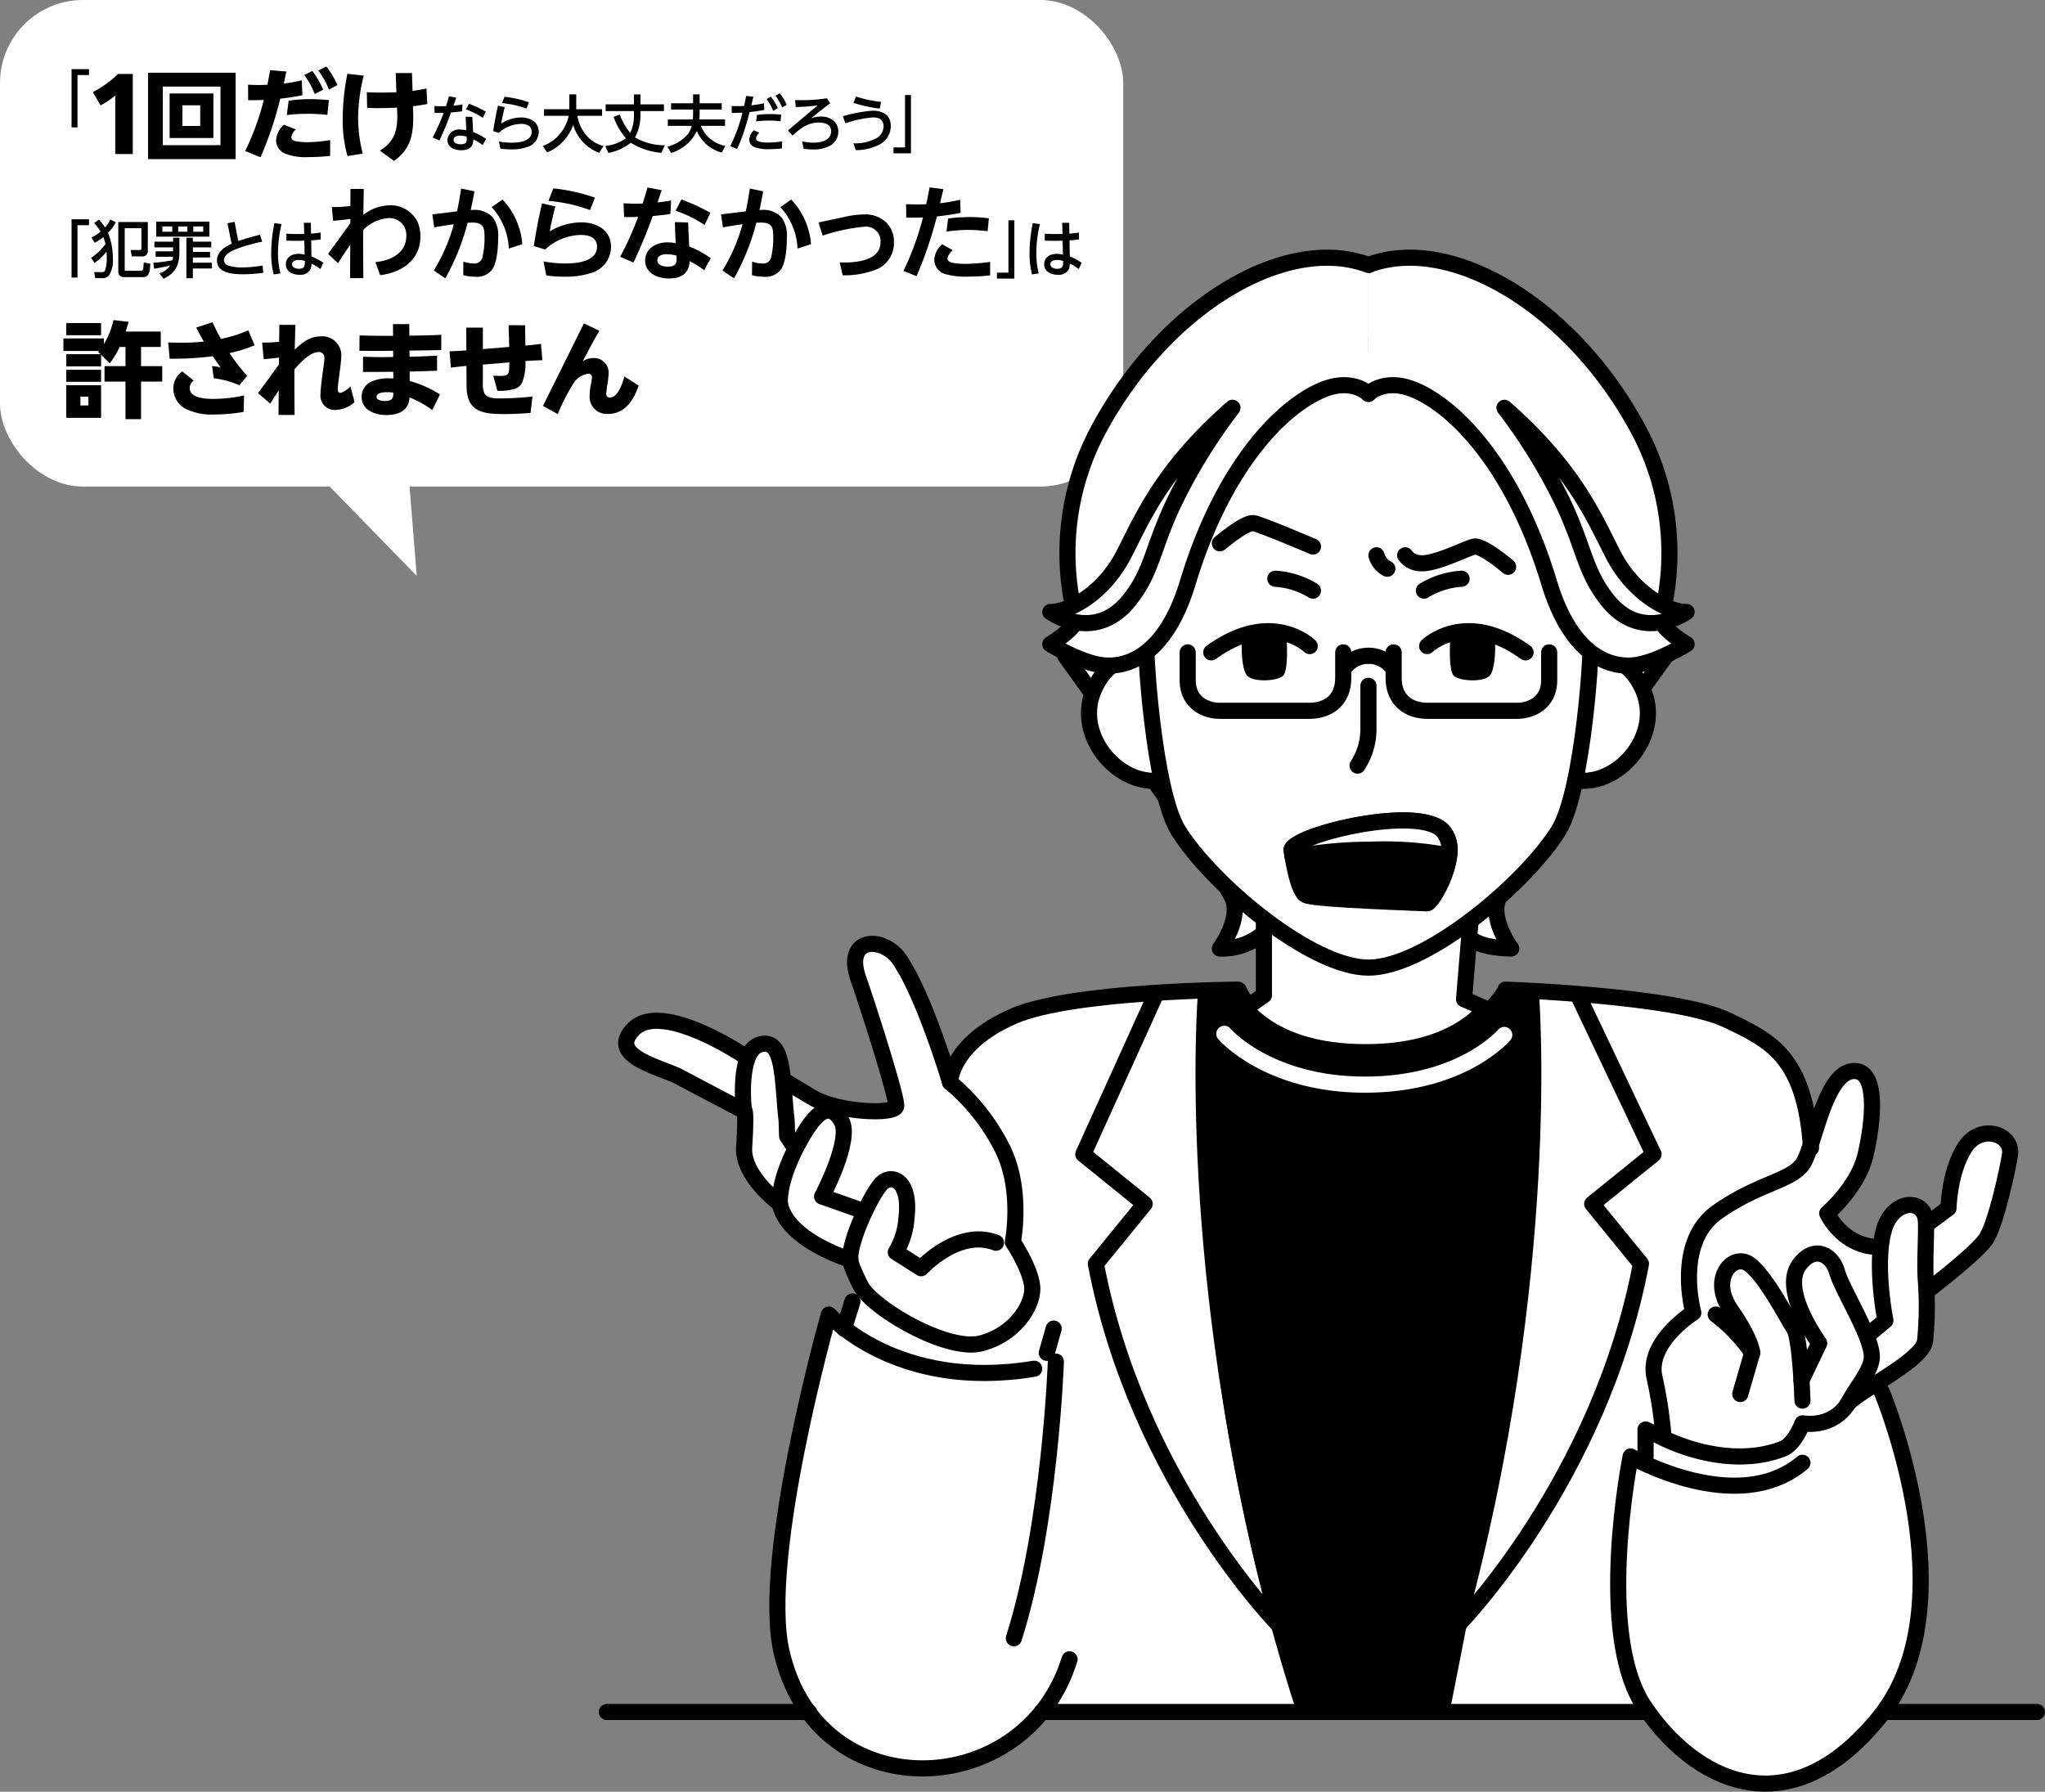
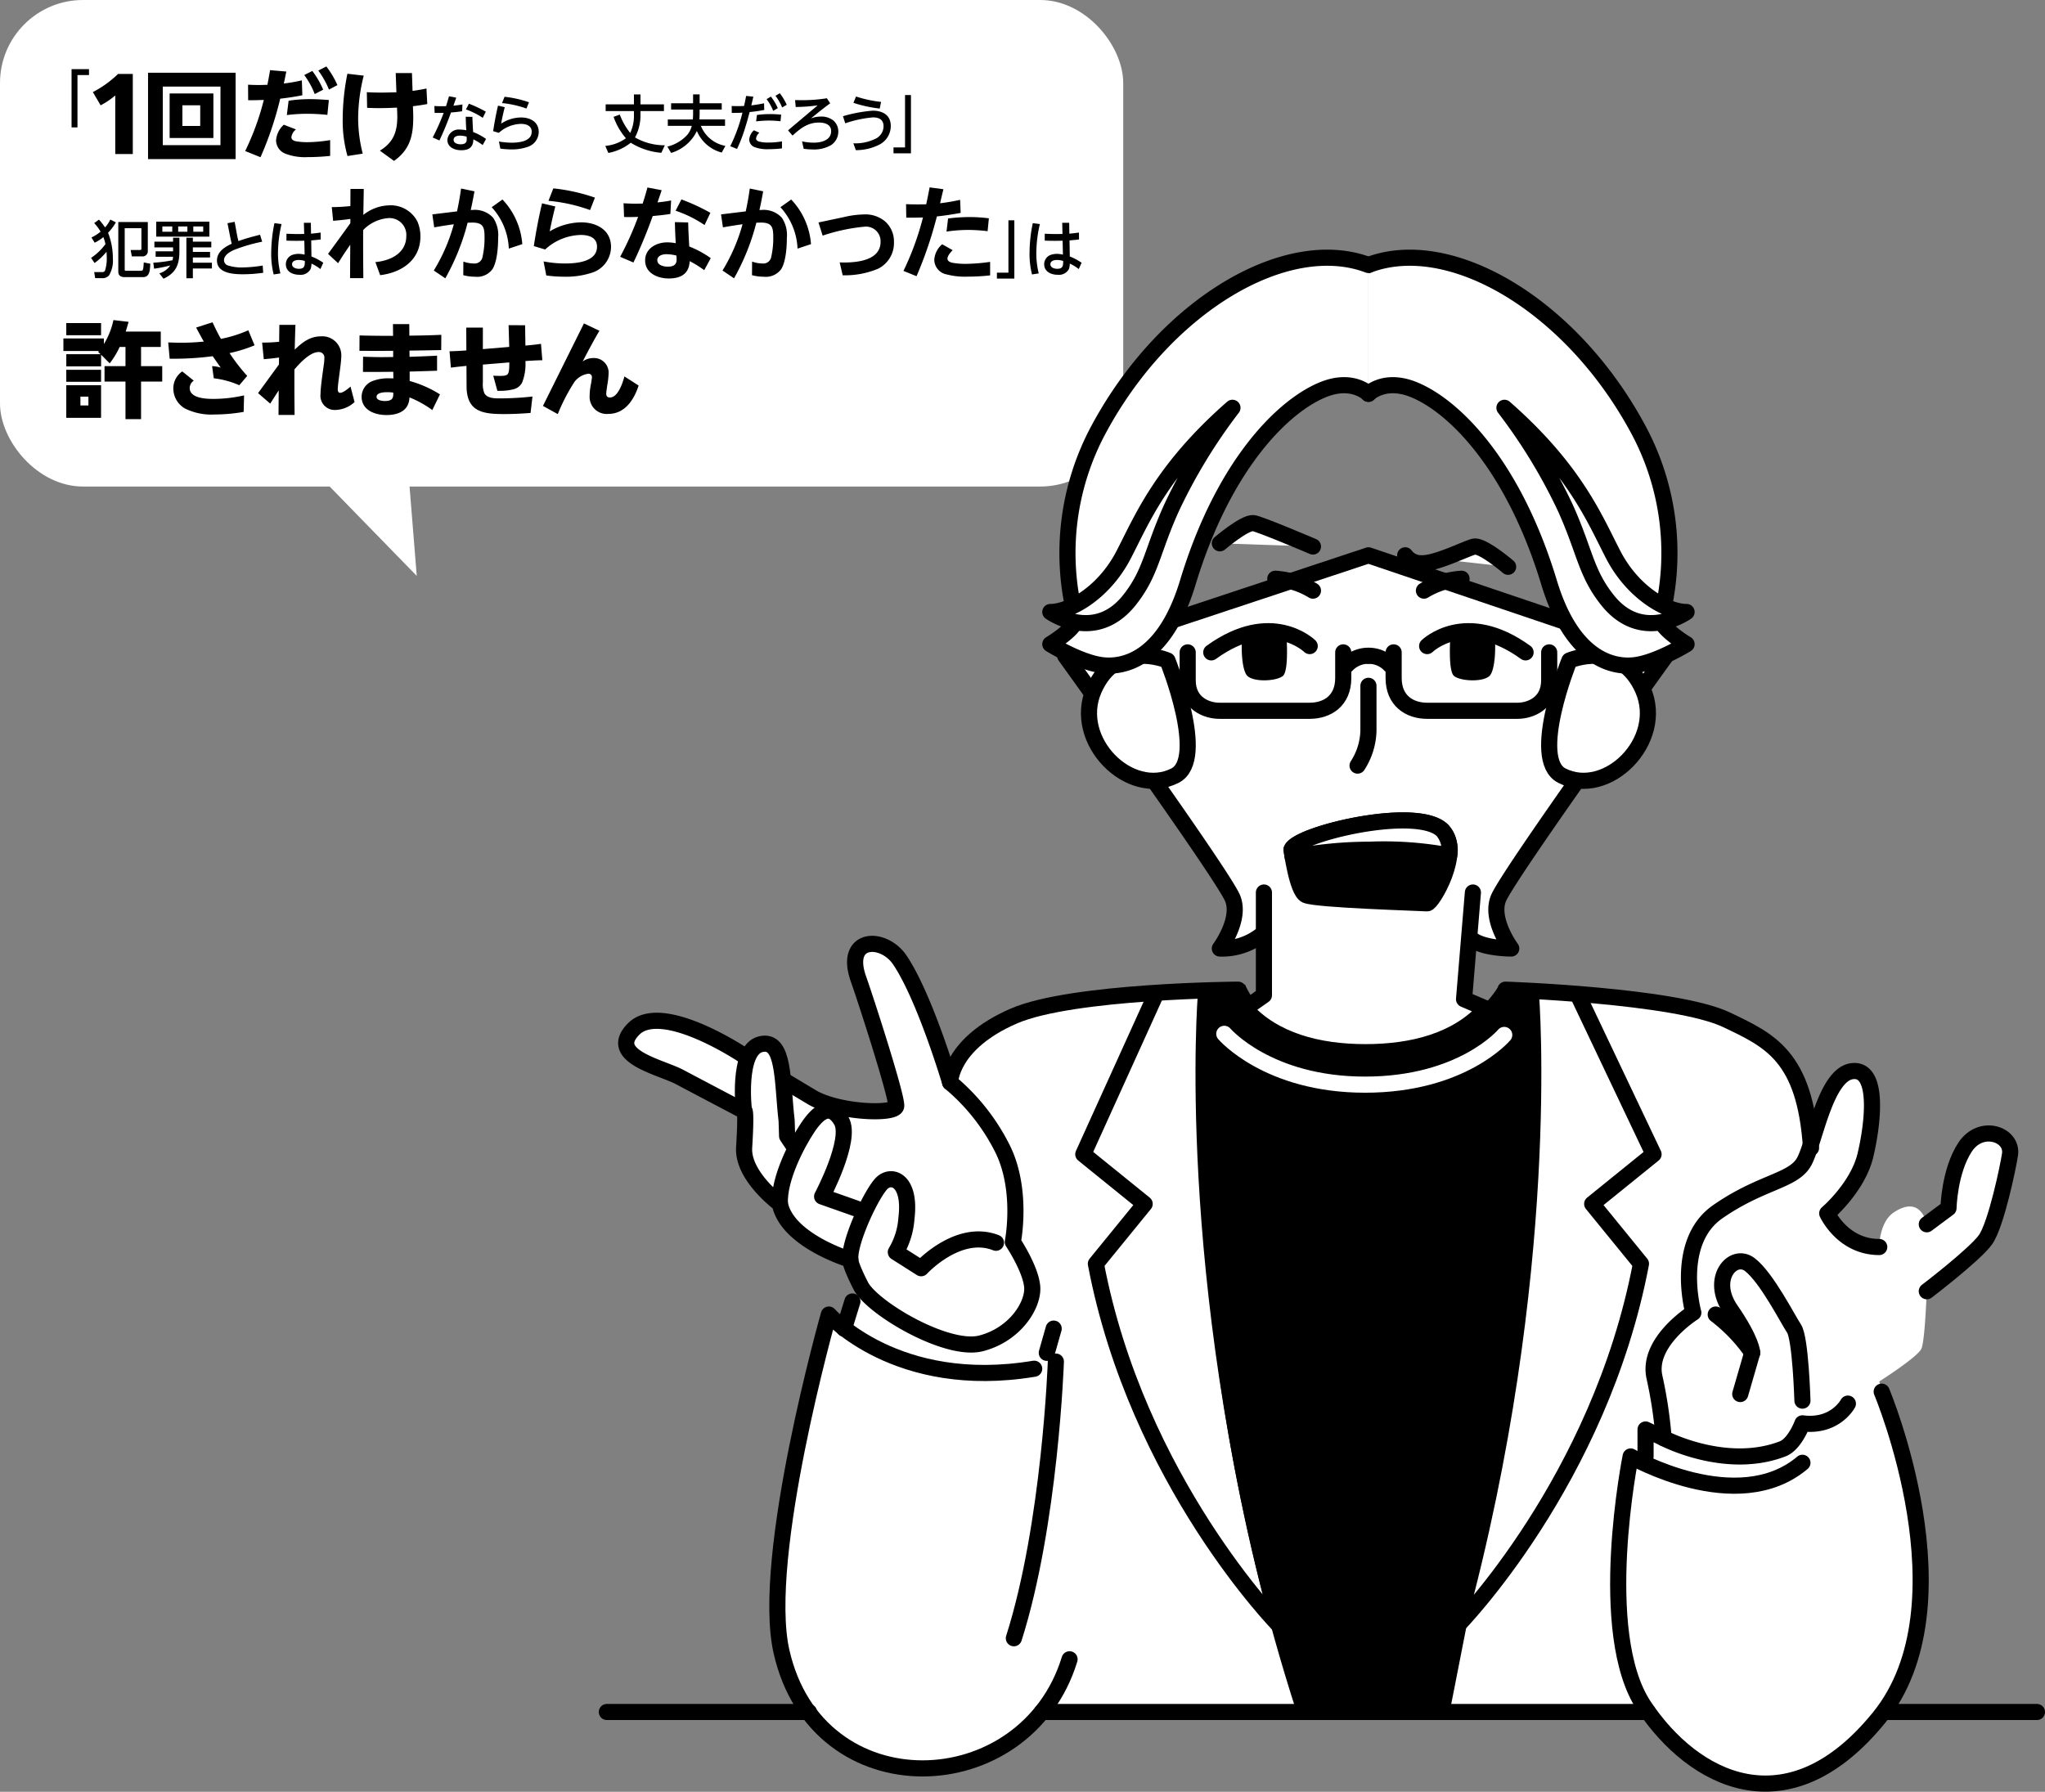
<svg xmlns="http://www.w3.org/2000/svg" width="323.23" height="283.242" viewBox="0 0 323.23 283.242">
  <rect x="0" y="0" width="323.23" height="283.242" fill="#808080" stroke="none" />
  <g id="グループ_16830" data-name="グループ 16830" transform="translate(-2767.989 -530.962)">
    <g id="グループ_16728" data-name="グループ 16728">
      <g id="グループ_16726" data-name="グループ 16726">
        <rect id="長方形_17411" data-name="長方形 17411" width="177.535" height="76.911" rx="13.122" transform="translate(2767.989 530.962)" fill="#fff" />
        <path id="パス_28090" data-name="パス 28090" d="M2818.271,606l15.59,16-1.606-19.92" fill="#fff" />
      </g>
      <g id="グループ_16727" data-name="グループ 16727">
        <path id="パス_28091" data-name="パス 28091" d="M2779.3,541.893h2.756v.934h-1.821V551.1h-.935Z" />
        <path id="パス_28092" data-name="パス 28092" d="M2786.208,546.052a12.2,12.2,0,0,1-2.315,1.559l-1.229-2.094a16.641,16.641,0,0,0,3.985-2.866h2.33v12.661h-2.771Z" />
        <path id="パス_28093" data-name="パス 28093" d="M2805.23,542.462v13.653h-13.842V542.462Zm-11.512,11.448h9.118v-9.259h-9.118Zm8-8.173v7.039H2794.8v-7.039Zm-4.9,5.134h2.818v-3.26h-2.818Z" />
        <path id="パス_28094" data-name="パス 28094" d="M2809.165,555.815l-2.425-.976a41.015,41.015,0,0,0,2.945-8.078c-.819.031-1.637.047-2.472.047l-.016-2.456q.827.047,1.654.047c.472,0,.929-.016,1.4-.032q.235-1.156.425-2.315l2.567.221c-.126.63-.252,1.26-.394,1.89a25.328,25.328,0,0,0,2.85-.5l.08,2.362c-1.15.22-2.332.409-3.5.535A53.706,53.706,0,0,1,2809.165,555.815Zm5.607-4.393a1.85,1.85,0,0,0-.725,1.228c0,.41.394.583.74.646a10.05,10.05,0,0,0,1.811.142,22.7,22.7,0,0,0,3.575-.331v2.5a32.581,32.581,0,0,1-3.512.189,8.646,8.646,0,0,1-3.637-.567,2.3,2.3,0,0,1-1.4-2.063,3.641,3.641,0,0,1,1.228-2.488Zm2.267-4.787c.976,0,1.952.063,2.929.141l-.236,2.347a29.553,29.553,0,0,0-3.1-.173,26.057,26.057,0,0,0-3.308.2l.284-2.267A22.639,22.639,0,0,1,2817.039,546.635Zm.315-4.457a13.9,13.9,0,0,1,1.717,2.961l-1.339.693a12.435,12.435,0,0,0-1.654-3.008Zm2.22-.708a14.5,14.5,0,0,1,1.748,2.945l-1.338.708a13.528,13.528,0,0,0-1.685-3.008Z" />
        <path id="パス_28095" data-name="パス 28095" d="M2825.48,542.919a28.118,28.118,0,0,0-.882,6.676,22.742,22.742,0,0,0,.724,5.654l-2.409.378a20.41,20.41,0,0,1-.756-5.937,36.759,36.759,0,0,1,.74-7.071Zm7.81,5.731c.016.3.016.6.016.9,0,2.9-.551,5.086-3.039,6.85l-2.236-1.622c2.157-1.323,2.755-2.976,2.755-5.433,0-.2-.015-.409-.015-.63l-.032-.74c-.96.048-1.905.079-2.866.079-.614,0-1.228-.016-1.858-.047l-.047-2.472c.771.047,1.543.063,2.314.063.788,0,1.575-.032,2.363-.048l-.111-3.039h2.567l.095,2.819c.74-.1,1.48-.221,2.2-.378l.126,2.456c-.756.142-1.5.252-2.267.347Z" />
        <path id="パス_28096" data-name="パス 28096" d="M2838.958,546.183l1.142.217q-.222.634-.443,1.269c.482-.049.955-.108,1.427-.2l-.049,1.082c-.571.079-1.191.158-1.762.187-.541,1.506-1.141,2.982-1.83,4.429l-1.063-.472a33.628,33.628,0,0,0,1.732-3.888c-.345.01-.7.01-1.043.01h-.384l-.04-1.1c.374.029.739.039,1.113.039.235,0,.481,0,.728-.01Q2838.737,546.966,2838.958,546.183Zm5.856,6.742-.532.965a9.754,9.754,0,0,0-1.476-.9c-.009,1.26-.718,1.722-1.919,1.722-1.014,0-2.185-.452-2.185-1.633a1.8,1.8,0,0,1,2.008-1.634,5.459,5.459,0,0,1,.974.108c-.039-.709-.069-1.427-.078-2.136l1.052.02c.011.8.07,1.594.109,2.392A9.5,9.5,0,0,1,2844.814,552.925Zm-4.173-.522c-.4,0-.955.158-.955.66,0,.551.66.709,1.1.709.541,0,.974-.148.974-.758,0-.158-.01-.3-.02-.453A4.173,4.173,0,0,0,2840.641,552.4Zm1.467-5.048a19.355,19.355,0,0,1,2.667,1.259l-.483.975a11.729,11.729,0,0,0-2.657-1.329Z" />
        <path id="パス_28097" data-name="パス 28097" d="M2847.766,547.906c-.216.866-.413,1.732-.57,2.6a5.8,5.8,0,0,1,3.159-.974c1.427,0,2.785.689,2.785,2.283a2.5,2.5,0,0,1-1.683,2.342,7.477,7.477,0,0,1-2.676.424,12.523,12.523,0,0,1-1.713-.128l-.217-1.122a11.61,11.61,0,0,0,2.028.187c1.131,0,3.149-.2,3.149-1.723,0-.984-.886-1.249-1.7-1.249a5.37,5.37,0,0,0-3.493,1.417l-.9-.266c.207-1.358.453-2.707.768-4.035Zm3.829-.778-.394.994a16.15,16.15,0,0,0-3.858-.866l.394-.994A17.2,17.2,0,0,1,2851.595,547.128Z" />
-         <path id="パス_28098" data-name="パス 28098" d="M2853.976,549.274v-1.043h4v-2.353h1.093v2.353h4.084v1.043h-3.9a6.348,6.348,0,0,0,1.319,2.972,5.185,5.185,0,0,0,2.814,1.791l-.7,1.083a6.77,6.77,0,0,1-4.1-4.4,7.365,7.365,0,0,1-4.114,4.34l-.688-1.024a6.248,6.248,0,0,0,3-2.293,6.488,6.488,0,0,0,1.093-2.47Z" />
        <path id="パス_28099" data-name="パス 28099" d="M2873.07,553.929l-.552,1.191a10.859,10.859,0,0,1-4.832-1.595,8.044,8.044,0,0,1-3.543,1.615l-.483-1.113a6.537,6.537,0,0,0,3.258-1.21,10.492,10.492,0,0,1-1.949-3.386l.985-.354a10.294,10.294,0,0,0,1.643,2.894,6.124,6.124,0,0,0,.591-2.717v-.738h-4.469v-1.053h4.469v-1.575h1.033v1.575h3.71v1.053h-3.71v.571a7.354,7.354,0,0,1-.866,3.6A9.407,9.407,0,0,0,2873.07,553.929Z" />
        <path id="パス_28100" data-name="パス 28100" d="M2874.063,548.28v-.994h3.474v-1.408h1.034v1.408h3.494v.994h-3.494v.4c0,.384-.01.778-.03,1.162h4.045v1.013h-3.819a5.184,5.184,0,0,0,3.878,3.169l-.58,1.054a5.872,5.872,0,0,1-3.928-3.406,6.621,6.621,0,0,1-4.074,3.465l-.591-1a6.233,6.233,0,0,0,3.2-1.92,3.7,3.7,0,0,0,.66-1.358h-3.79v-1.013h3.957a11.058,11.058,0,0,0,.039-1.142v-.423Z" />
        <path id="パス_28101" data-name="パス 28101" d="M2885.814,551.006a24.343,24.343,0,0,1-1.329,3.5l-1.073-.433a26.055,26.055,0,0,0,1.929-5.3c-.56.029-1.122.039-1.692.039l-.011-1.092c.315.009.621.019.935.019.345,0,.68-.01,1.024-.029.118-.522.226-1.053.325-1.585l1.142.118c-.109.453-.207.916-.325,1.378.7-.088,1.329-.187,2.018-.335l.029,1.054a22.743,22.743,0,0,1-2.313.334C2886.266,549.461,2886.06,550.238,2885.814,551.006Zm2.2.935a1.426,1.426,0,0,0-.522.905c0,.276.226.424.472.492a5.516,5.516,0,0,0,1.506.158,12.725,12.725,0,0,0,2.116-.187v1.112a18.837,18.837,0,0,1-2.106.128,5.851,5.851,0,0,1-2.185-.315,1.322,1.322,0,0,1-.886-1.191,2.235,2.235,0,0,1,.738-1.486Zm1.672-2.943a17.661,17.661,0,0,1,1.772.089l-.1,1.043a16.287,16.287,0,0,0-1.831-.108,17.305,17.305,0,0,0-2.027.128l.128-1.014A14.5,14.5,0,0,1,2889.681,549Zm.148-2.766a8.59,8.59,0,0,1,1.093,1.821l-.728.433a7.772,7.772,0,0,0-1.044-1.85Zm1.408-.531a8.79,8.79,0,0,1,1.092,1.821l-.718.433a8.37,8.37,0,0,0-1.054-1.85Z" />
        <path id="パス_28102" data-name="パス 28102" d="M2894.494,546.794a24.014,24.014,0,0,0,4.193-.3l.522.8c-1.044.758-2.048,1.574-3.052,2.391a4.273,4.273,0,0,1,1.565-.295,3.033,3.033,0,0,1,2,.63,2.277,2.277,0,0,1,.768,1.732,2.56,2.56,0,0,1-1.122,2.136,5.287,5.287,0,0,1-2.894.7,10.233,10.233,0,0,1-1.456-.109l-.256-1.171a8.7,8.7,0,0,0,1.831.207c1.171,0,2.765-.355,2.765-1.831,0-1.082-1.053-1.348-1.929-1.348-1.771,0-2.933.925-4.173,2.057l-.708-.827,4.674-3.947a26.814,26.814,0,0,1-3.464.256l-.1-1.092C2893.933,546.784,2894.219,546.794,2894.494,546.794Z" />
        <path id="パス_28103" data-name="パス 28103" d="M2905.921,548.457c1.564,0,2.863.679,2.863,2.421a3.3,3.3,0,0,1-1.8,2.943,8.093,8.093,0,0,1-3.721.876l-.394-1.083a7.15,7.15,0,0,0,3.386-.669,2.2,2.2,0,0,0,1.388-2.008c0-1.063-.709-1.417-1.674-1.417a18.041,18.041,0,0,0-4.379.935l-.364-1.122A23.006,23.006,0,0,1,2905.921,548.457Zm1.328-1.388-.207,1.053a20.183,20.183,0,0,1-4.163-.905l.414-1A18.816,18.816,0,0,0,2907.249,547.069Z" />
        <path id="パス_28104" data-name="パス 28104" d="M2911.973,555.2h-2.756v-.935h1.821v-8.277h.935Z" />
-         <path id="パス_28105" data-name="パス 28105" d="M2779.3,565.628h2.756v.935h-1.821v8.277h-.935Z" />
        <path id="パス_28106" data-name="パス 28106" d="M2784.322,568.443a6.288,6.288,0,0,1-1.368.886l-.512-.827a6.338,6.338,0,0,0,1.447-.925,7.842,7.842,0,0,0-1.014-1.348l.758-.551a11.732,11.732,0,0,1,.964,1.23,5.041,5.041,0,0,0,.827-1.24l.876.443a7.7,7.7,0,0,1-1.23,1.643,10.98,10.98,0,0,1,.758,4.055,4.533,4.533,0,0,1-.62,2.707,1.4,1.4,0,0,1-1.2.413h-.975l-.157-.955h1.211a.525.525,0,0,0,.482-.187,6.139,6.139,0,0,0,.295-2.106c0-.305-.02-.62-.039-.925a9.493,9.493,0,0,1-1.89,1.781l-.551-.807a9.167,9.167,0,0,0,2.273-2.175A6.287,6.287,0,0,0,2784.322,568.443Zm7.027,2.116a.826.826,0,0,1-.9.935h-1.624l-.187-1.013h1.437c.148,0,.266-.03.266-.207v-3.238H2787.7v6.525c0,.207.069.207.217.207h2.264c.433,0,.453-.05.531-1.319l1.034.2c-.059.846-.02,2.116-1.122,2.116h-2.983c-.57,0-.954-.266-.954-.866v-7.835h4.665Z" />
        <path id="パス_28107" data-name="パス 28107" d="M2795.344,571.553h-2.755v-.866h2.755v-.62h-2.952v-.905h2.952v-.62h1V570.7c0,2.087-.532,3.4-2.51,4.321l-.659-.847a3.163,3.163,0,0,0,1.722-1.25,20.4,20.4,0,0,1-2.549.512l-.128-.945a21.145,21.145,0,0,0,3.041-.393A3.422,3.422,0,0,0,2795.344,571.553Zm5.738-3.179h-8.4V566h8.4Zm-7.43-1.614v.837h1.565v-.837Zm2.5,0v.837h1.456v-.837Zm5.235,3.307h-2.913v.718h2.717v.876h-2.717v.827h3.012v.915h-3.012v1.546h-1.024v-6.407h1.024v.62h2.913Zm-2.844-3.307v.837h1.565v-.837Z" />
        <path id="パス_28108" data-name="パス 28108" d="M2809.093,568.069l.334,1.1a26.366,26.366,0,0,0-4.448,1.3c-.63.285-1.584.816-1.584,1.614a.891.891,0,0,0,.659.856,7.048,7.048,0,0,0,2.234.3,20.759,20.759,0,0,0,3.219-.3l.088,1.142a22.5,22.5,0,0,1-3.248.236c-1.476,0-4.065-.158-4.065-2.175,0-1.368,1.221-2.146,2.333-2.648-.088-.344-.168-.7-.236-1.053l-.433-2.194,1.131-.217.394,2.155c.06.3.128.591.207.886C2806.77,568.669,2807.971,568.355,2809.093,568.069Z" />
        <path id="パス_28109" data-name="パス 28109" d="M2812.489,566.386a20.484,20.484,0,0,0-.562,4.577,13.13,13.13,0,0,0,.384,3.218l-1.063.167a13.059,13.059,0,0,1-.393-3.385,23.922,23.922,0,0,1,.511-4.724Zm3.533-.206h1.1l.03,1.722c.511-.049,1.013-.108,1.515-.177l.01,1.092c-.5.059-1,.108-1.5.148l.039,2.539a8.94,8.94,0,0,1,1.87.994l-.453,1a6.685,6.685,0,0,0-1.417-.866,2.56,2.56,0,0,1-.138.866,1.792,1.792,0,0,1-1.781.9c-1.023,0-2.126-.482-2.126-1.663a1.563,1.563,0,0,1,1.043-1.486,3.147,3.147,0,0,1,1-.158,4.769,4.769,0,0,1,.924.119l-.048-2.2c-.443.02-.9.02-1.349.02q-.738,0-1.476-.03v-1.093c.6.03,1.191.05,1.781.05.345,0,.679-.01,1.024-.01Zm-.837,5.875c-.433,0-1.033.148-1.033.679s.62.719,1.063.719c.816,0,.954-.365.954-1.063v-.178A3.331,3.331,0,0,0,2815.185,572.055Z" />
        <path id="パス_28110" data-name="パス 28110" d="M2829.564,563.42a4.727,4.727,0,0,1,4.4,2.559,5.844,5.844,0,0,1,.475,2.362c0,3.724-2.952,5.708-6.364,6.119l-.754-2.067c2.378-.213,4.888-1.394,4.888-4.134a2.656,2.656,0,0,0-2.805-2.821,6.156,6.156,0,0,0-4.019,1.9v2.412c0,1.722.016,3.461.033,5.183h-2.1l.033-5.282c-.672.952-1.313,1.92-1.919,2.92l-1.591-1.476c1.181-1.608,2.361-3.232,3.527-4.855v-.673c-.952.148-1.756.213-2.724.3l-.213-2.165a28.918,28.918,0,0,0,2.937-.164l.016-2.707h2.1c-.016,1.362-.049,2.723-.065,4.1A6.848,6.848,0,0,1,2829.564,563.42Z" />
        <path id="パス_28111" data-name="パス 28111" d="M2840.865,560.763l2.116.443c-.18,1-.361,1.968-.59,2.952h.246a3.9,3.9,0,0,1,3.3,1.23,4.93,4.93,0,0,1,.787,3.183c0,1.427-.148,3.707-.885,4.921a3,3,0,0,1-2.773,1.214,7.1,7.1,0,0,1-1.853-.246l.016-2.149a4.9,4.9,0,0,0,1.608.3,1.271,1.271,0,0,0,1.427-1.082,13.231,13.231,0,0,0,.311-3.019c0-1.558-.147-2.362-1.935-2.362-.246,0-.492.016-.738.016a36.128,36.128,0,0,1-3.527,8.793l-1.82-1.231a28.429,28.429,0,0,0,3.165-7.315q-1.575.22-3.1.492l-.295-2.051,3.9-.475C2840.488,563.174,2840.7,561.977,2840.865,560.763Zm9.678,8.792-2.132.705a10.294,10.294,0,0,0-2.707-6.545l1.706-1.213A11.5,11.5,0,0,1,2850.543,569.555Z" />
        <path id="パス_28112" data-name="パス 28112" d="M2855.759,563.6q-.494,1.944-.886,3.936a9.975,9.975,0,0,1,4.953-1.427c2.428,0,4.741,1.181,4.741,3.9a4.31,4.31,0,0,1-2.985,4.052,13.161,13.161,0,0,1-4.528.64,19.029,19.029,0,0,1-2.722-.2l-.427-2.215a18.3,18.3,0,0,0,3.412.328c1.772,0,5.036-.262,5.036-2.657,0-1.493-1.345-1.854-2.575-1.854a8.6,8.6,0,0,0-5.627,2.3l-1.788-.541c.345-2.264.771-4.528,1.3-6.759Zm6.266-1.4-.771,1.969a25.93,25.93,0,0,0-6.578-1.46l.771-1.969A29.165,29.165,0,0,1,2862.025,562.206Z" />
        <path id="パス_28113" data-name="パス 28113" d="M2870.324,560.6l2.248.426c-.214.656-.443,1.3-.657,1.936.722-.082,1.444-.164,2.149-.312l-.115,2.133c-.918.147-1.853.246-2.788.328-.9,2.493-1.9,4.954-3.051,7.348l-2.1-.9a49.407,49.407,0,0,0,2.838-6.315c-.426.016-.869.033-1.3.033-.312,0-.607,0-.918-.017l-.082-2.165c.623.033,1.23.066,1.853.066.394,0,.788-.017,1.165-.017C2869.849,562.288,2870.094,561.452,2870.324,560.6Zm10.006,11.17-1.033,1.9a16.713,16.713,0,0,0-2.3-1.427c-.082,2.018-1.427,2.739-3.3,2.739-1.738,0-3.739-.82-3.739-2.854,0-1.9,1.787-2.854,3.493-2.854a7.62,7.62,0,0,1,1.345.131c-.065-1.115-.114-2.214-.131-3.33l2.1.05c.016,1.263.1,2.542.164,3.8A15.833,15.833,0,0,1,2880.33,571.769Zm-7.037-.623c-.59,0-1.41.23-1.41.951,0,.8,1.017,1.017,1.64,1.017.787,0,1.411-.213,1.411-1.115,0-.213-.017-.426-.033-.64A6.67,6.67,0,0,0,2873.293,571.146Zm2.4-8.661a32.289,32.289,0,0,1,4.577,2.116l-.919,1.936a18.6,18.6,0,0,0-4.576-2.264Z" />
        <path id="パス_28114" data-name="パス 28114" d="M2886.5,560.763l2.116.443c-.18,1-.361,1.968-.59,2.952h.246a3.9,3.9,0,0,1,3.3,1.23,4.935,4.935,0,0,1,.787,3.183c0,1.427-.148,3.707-.885,4.921a3,3,0,0,1-2.773,1.214,7.1,7.1,0,0,1-1.853-.246l.016-2.149a4.9,4.9,0,0,0,1.608.3,1.271,1.271,0,0,0,1.427-1.082,13.231,13.231,0,0,0,.311-3.019c0-1.558-.147-2.362-1.935-2.362-.246,0-.492.016-.738.016a36.119,36.119,0,0,1-3.527,8.793l-1.821-1.231a28.406,28.406,0,0,0,3.166-7.315q-1.575.22-3.1.492l-.3-2.051,3.905-.475C2886.12,563.174,2886.333,561.977,2886.5,560.763Zm9.678,8.792-2.132.705a10.3,10.3,0,0,0-2.707-6.545l1.706-1.213A11.5,11.5,0,0,1,2896.175,569.555Z" />
        <path id="パス_28115" data-name="パス 28115" d="M2901.472,565.257a14.069,14.069,0,0,1,2.97-.393,4.841,4.841,0,0,1,3.444,1.1,4.212,4.212,0,0,1,1.4,3.248,4.532,4.532,0,0,1-2.51,4.231,13.509,13.509,0,0,1-5.594,1.034l-.475-2.034c.213,0,.443.016.656.016,2.181,0,5.806-.361,5.806-3.264a2.306,2.306,0,0,0-2.575-2.395,29.107,29.107,0,0,0-6.578,1.411l-.656-2.083Z" />
        <path id="パス_28116" data-name="パス 28116" d="M2912.856,574.624l-2.067-.837a44.548,44.548,0,0,0,3.084-8.448c-.574.017-1.165.033-1.755.033h-.886l-.033-2.132c.558.016,1.132.033,1.706.033.492,0,.984,0,1.477-.017.2-.9.377-1.788.541-2.673l2.181.295c-.164.688-.361,1.476-.525,2.214a30.646,30.646,0,0,0,3.166-.541l.082,2.067c-1.246.229-2.493.426-3.756.557A63.58,63.58,0,0,1,2912.856,574.624Zm4.888-2.789c0,.427.459.607.82.673a11.77,11.77,0,0,0,2.149.163,29.028,29.028,0,0,0,3.773-.311v2.132a31.087,31.087,0,0,1-3.511.2,11.432,11.432,0,0,1-3.329-.344,2.39,2.39,0,0,1-1.985-2.346,3.525,3.525,0,0,1,1.246-2.428l1.657.935C2918.269,570.818,2917.744,571.376,2917.744,571.835Zm3.51-6.561a23.431,23.431,0,0,1,3.035.2l-.2,2.033a27.123,27.123,0,0,0-3.035-.2,24.586,24.586,0,0,0-3.461.262l.247-2.067A26.39,26.39,0,0,1,2921.254,565.274Z" />
        <path id="パス_28117" data-name="パス 28117" d="M2928.314,575h-2.756v-.935h1.821v-8.277h.935Z" />
        <path id="パス_28118" data-name="パス 28118" d="M2932.349,566.386a20.525,20.525,0,0,0-.561,4.577,13.13,13.13,0,0,0,.384,3.218l-1.063.167a13.069,13.069,0,0,1-.393-3.385,23.849,23.849,0,0,1,.511-4.724Zm3.534-.206h1.1l.029,1.722c.512-.049,1.014-.108,1.516-.177l.01,1.092c-.5.059-1,.108-1.5.148l.039,2.539a8.963,8.963,0,0,1,1.87.994l-.453,1a6.685,6.685,0,0,0-1.417-.866,2.591,2.591,0,0,1-.138.866,1.793,1.793,0,0,1-1.781.9c-1.024,0-2.126-.482-2.126-1.663a1.561,1.561,0,0,1,1.043-1.486,3.14,3.14,0,0,1,.994-.158,4.772,4.772,0,0,1,.925.119l-.049-2.2c-.442.02-.9.02-1.348.02q-.738,0-1.476-.03v-1.093c.6.03,1.191.05,1.781.05.345,0,.679-.01,1.023-.01Zm-.837,5.875c-.433,0-1.034.148-1.034.679s.621.719,1.063.719c.817,0,.955-.365.955-1.063v-.178A3.332,3.332,0,0,0,2935.046,572.055Z" />
        <path id="パス_28119" data-name="パス 28119" d="M2785.916,581.559l2.4.279c-.148.508-.295,1.033-.459,1.542h5.544v2.427h-3.116v3.035h3.346v2.444h-3.346v5.938h-2.461v-5.938h-3.313v-2.444h3.313v-3.035h-.918a13.535,13.535,0,0,1-1.575,2.592l-1.362-1.361v1.837h-5.5v-1.919h5.413l-.377-.378c.049-.049.082-.1.115-.131h-5.61v-1.985h6.4v.886A11.818,11.818,0,0,0,2785.916,581.559Zm-1.952.476v1.919h-5.5v-1.919Zm0,7.381v1.9h-5.5v-1.9Zm0,2.444v5.151h-5.5V591.86Zm-3.264,1.8v1.394h1.263v-1.394Z" />
        <path id="パス_28120" data-name="パス 28120" d="M2807.06,590.384l-1.247,1.476a14.14,14.14,0,0,0-4.035-1.1l-.263-1.919a5.494,5.494,0,0,1,1.362.23c-.427-.591-.853-1.2-1.263-1.8a47.135,47.135,0,0,1-6.808.394l-.229-2.575c.722.032,1.46.049,2.182.049,1.147,0,2.3-.066,3.444-.18-.41-.722-.82-1.477-1.214-2.215l2.592-.837c.41.886.837,1.772,1.328,2.625a20.4,20.4,0,0,0,4.331-1.361l.984,2.378a22.5,22.5,0,0,1-3.953,1.23A29.8,29.8,0,0,0,2807.06,590.384Zm-9.088,1.9c0,1.673,2.641,1.738,3.822,1.738a22.354,22.354,0,0,0,4.774-.557l-.066,2.608a26.9,26.9,0,0,1-4.593.41,9.354,9.354,0,0,1-4.724-.968,3.658,3.658,0,0,1-1.8-3.117,3.245,3.245,0,0,1,1.41-2.722l1.821,1.459A1.437,1.437,0,0,0,2797.972,592.287Z" />
        <path id="パス_28121" data-name="パス 28121" d="M2809.683,587.743l-.262-2.625a24.283,24.283,0,0,0,2.69-.131l.033-2.673h2.542c-.049,1.295-.082,2.608-.114,3.92,1.181-1.132,2.4-2.1,4.117-2.1a3,3,0,0,1,3.248,3.018c0,.9-.246,2.477-.362,3.429-.065.426-.2,1.509-.2,1.886,0,.263.049.591.377.591.492,0,1.279-.673,1.64-.984l.64,2.444a4.616,4.616,0,0,1-2.969,1.246,2.25,2.25,0,0,1-2.411-2.526c0-1.115.377-3.559.541-4.79a7.994,7.994,0,0,0,.066-.885.866.866,0,0,0-.9-.952c-1.378,0-3,1.772-3.839,2.756v3.1c0,1.362.017,2.723.033,4.085h-2.543l.034-3.872c-.46.689-.9,1.4-1.346,2.084l-1.919-1.657,3.3-4.527.016-1.1C2811.291,587.595,2810.487,587.677,2809.683,587.743Z" />
        <path id="パス_28122" data-name="パス 28122" d="M2830.1,582.2h2.575l.017,1.821c1.689-.017,3.362-.05,5.052-.132l-.017,2.412c-1.673.032-3.346.065-5.019.082l.016.984c1.444-.05,2.887-.1,4.347-.181v2.379c-1.443.049-2.887.1-4.33.131v1.493a17.837,17.837,0,0,1,4.789,2.116l-1.213,2.477a16.211,16.211,0,0,0-3.609-2c-.066,2.117-1.771,2.789-3.641,2.789-1.8,0-3.921-.754-3.921-2.9a2.675,2.675,0,0,1,1.739-2.477,6.743,6.743,0,0,1,2.542-.427c.246,0,.493,0,.739.017l-.017-1.05c-1.591.016-3.182.033-4.79.016l.017-2.4c.967.033,1.935.066,2.92.066.606,0,1.23-.016,1.837-.016v-.985c-.9,0-1.8.017-2.691.017s-1.754-.017-2.64-.017l.016-2.427c1.771.049,3.527.065,5.3.065Zm.049,10.826a6.641,6.641,0,0,0-.984-.066c-.476,0-1.657.049-1.657.738,0,.558.9.657,1.312.657,1.28,0,1.329-.591,1.329-1.165Z" />
        <path id="パス_28123" data-name="パス 28123" d="M2848.378,582.363l2.608.016.049,3.215c.82-.082,1.641-.147,2.461-.279l.213,2.592c-.9.016-1.788.066-2.674.131a7.962,7.962,0,0,1-.525,3.412,2.075,2.075,0,0,1-1.247,1.017,8.791,8.791,0,0,1-2.443.279h-.214l-.656-2.395c.328.016.673.033,1,.033,1.476,0,1.525-.164,1.541-2.132l-4.182.344v2.854a3.791,3.791,0,0,0,.246,1.69c.443.754,1.509.8,2.362.8a48.708,48.708,0,0,0,5.233-.295l-.3,2.592c-1.41.115-2.8.18-4.215.18-3.363,0-5.889-.377-5.9-4.4l-.017-3.215c-.82.082-1.657.164-2.46.279l-.214-2.592c.886-.016,1.772-.065,2.658-.131l-.017-3.609h2.625v3.4l4.166-.345Z" />
        <path id="パス_28124" data-name="パス 28124" d="M2862.73,583.249c-.935,1.591-1.8,3.214-2.641,4.855a2.815,2.815,0,0,1,1.656-.541,2.306,2.306,0,0,1,2.445,2.329,13.31,13.31,0,0,1-.23,2.034c-.033.295-.148.968-.148,1.263,0,.394.164.607.591.607,1.263,0,2.018-2.329,2.28-3.33l2.247,1.443c-.722,2.231-2.165,4.479-4.773,4.479a2.7,2.7,0,0,1-2.969-2.9,9.794,9.794,0,0,1,.246-2c.016-.164.115-.738.115-.886a.526.526,0,0,0-.591-.557,3.289,3.289,0,0,0-2.165,1.279,29.345,29.345,0,0,0-2.641,5.1l-2.346-1.295,6.48-13.041Z" />
      </g>
    </g>
    <g id="グループ_16740" data-name="グループ 16740">
      <path id="パス_28158" data-name="パス 28158" d="M2961.777,687.407s-26.9,1.95-30.219,3.058-12.84,4.019-13.4,11.609c0,0-4.76-14.463-6.771-17.4s-4.856-5.4-7.494-3.748,2.278,12.389,2.278,12.389l3.462,12.511s-7.8.926-10.577-.252a72.429,72.429,0,0,1-6.914-3.658s-.685-4.976-2.675-5.969-3.392,2.462-3.392,2.462-8.957-5.828-12.316-5.885-8.563,1.039-6.18,4.77c0,0,3.46,1.611,7.836,3.924s10.156,5.355,10.156,5.355-1.058,6.444-.163,7.7,5.446,6.668,5.446,6.668,2.631,4.69,4.991,6.062a69.634,69.634,0,0,0,6.544,3.092l1.649,4.133-2.65,6.766-2.4-2.223s-10.785,38.9-8.044,49.176,4.9,22.493,21.738,22.541a27.136,27.136,0,0,0,20.753-9.393l95,.5s7.272,11.587,18.739,11.321,18.942-9.991,22.443-19.023,1.939-26.78-4.609-44.537c0,0,6.11-3.884,6.681-5.2s.835-9.071.835-9.071,8.148-5.773,9.261-8.128,5.03-12.877,3.845-14.524-4.254-3.316-6.515-.822-3.428,10.667-3.428,10.667l-3.163,2.222s-.818-4.786-5.2-1.885c-2.314,1.531-2.314,5.478-2.314,5.478a11.425,11.425,0,0,1-8.219-5.318s6-4.372,6.842-13.644-2.874-8.838-2.874-8.838-4.409,1.126-6.532,12.14c0,0,.229-15.364-12.178-19.7-10.766-3.758-34.315-5.25-34.315-5.25l-3.428,3.266s-3.91,7.237-20.208,6.538S2961.777,687.407,2961.777,687.407Z" fill="#fff" />
      <g id="グループ_16739" data-name="グループ 16739">
        <path id="パス_28159" data-name="パス 28159" d="M2958.586,688.29s-6.063,50.15,14.383,113.432h24.122s4.118-20.615,7.785-40.524c3.151-17.1,6.982-48.942,5.1-72.908l-5.288-1.179s-5.913,10.18-20.861,10.18-19.057-10.711-19.057-10.711Z" />
        <path id="パス_28160" data-name="パス 28160" d="M2961.5,694.388s6.835,8.036,22.246,8.036,22-7.859,22-7.859" fill="none" stroke="#fff" stroke-linecap="round" stroke-linejoin="round" stroke-width="2.549" />
        <g id="グループ_16738" data-name="グループ 16738">
          <path id="パス_28161" data-name="パス 28161" d="M2967.225,678.863a10.027,10.027,0,0,1-6.429,2.04s3.453-4.647,1.991-8c-1.75-4.016-26.43-38.255-26.43-38.255l47.926-15.9,47.011,15.9s-24.681,34.239-26.43,38.255c-1.463,3.357,1.99,8,1.99,8s-5.513.02-6.757-2.04" fill="#fff" stroke="#000" stroke-linecap="round" stroke-linejoin="round" stroke-width="2.549" />
          <path id="パス_28162" data-name="パス 28162" d="M3016.043,635.374s8.066-3.494,11.624,4.6-5.693,17.235-12.81,13.6C3009.726,650.959,3016.043,635.374,3016.043,635.374Z" fill="#fff" stroke="#000" stroke-linecap="round" stroke-linejoin="round" stroke-width="2.549" />
          <path id="パス_28163" data-name="パス 28163" d="M2952.522,635.374s-8.065-3.494-11.623,4.6,5.693,17.235,12.81,13.6C2958.84,650.959,2952.522,635.374,2952.522,635.374Z" fill="#fff" stroke="#000" stroke-linecap="round" stroke-linejoin="round" stroke-width="2.549" />
          <path id="パス_28164" data-name="パス 28164" d="M3000.795,672.05l-1.4,16.864,3.482,1.488c-4.532,5.076-11.6,6.889-19.057,6.889s-14.524-1.813-19.057-6.889l3-2.112V672.05" fill="#fff" stroke="#000" stroke-linecap="round" stroke-linejoin="round" stroke-width="2.549" />
-           <path id="パス_28165" data-name="パス 28165" d="M3019.378,629.286c.456,4.073-1.223,26.776-5.013,32.919-5.173,8.382-20.969,21.718-30.085,21.718s-24.909-13.336-30.082-21.718c-3.79-6.143-5.469-28.846-5.013-32.919,0,0-5.678-43.751,35.1-43.751S3019.378,629.286,3019.378,629.286Z" fill="#fff" stroke="#000" stroke-linecap="round" stroke-linejoin="round" stroke-width="2.549" />
          <path id="パス_28166" data-name="パス 28166" d="M2993.561,633.094s6.031-5.908,15.56.994" fill="none" stroke="#000" stroke-linecap="round" stroke-linejoin="round" stroke-width="2.549" />
          <path id="パス_28167" data-name="パス 28167" d="M2997.247,631.359s-.44,5.659.569,6.465c1.1.877,4.9,1.006,5.732-.165.736-1.038.9-4.2.673-6.3A12.355,12.355,0,0,0,2997.247,631.359Z" />
-           <path id="パス_28168" data-name="パス 28168" d="M2985.55,618.745a3.351,3.351,0,0,0,1.718,2.124" fill="#fff" stroke="#000" stroke-linecap="round" stroke-linejoin="round" stroke-width="2.549" />
          <path id="パス_28169" data-name="パス 28169" d="M3006.359,620.558s-3.816-3.26-5.259-3.2c-.845.035-5.977,2.722-8.4,2.646a3.1,3.1,0,0,1-2.606-1.259" fill="#fff" stroke="#000" stroke-linecap="round" stroke-linejoin="round" stroke-width="2.549" />
          <path id="パス_28170" data-name="パス 28170" d="M2975,633.094s-6.031-5.908-15.56.994" fill="none" stroke="#000" stroke-linecap="round" stroke-linejoin="round" stroke-width="2.549" />
          <path id="パス_28171" data-name="パス 28171" d="M2971.319,631.359s.441,5.659-.569,6.465c-1.1.877-4.9,1.006-5.731-.165-.737-1.038-.9-4.2-.674-6.3A12.356,12.356,0,0,1,2971.319,631.359Z" />
          <path id="パス_28172" data-name="パス 28172" d="M2975.512,617.357s-8.612-3.672-9.457-3.707c-1.443-.06-5.259,3.2-5.259,3.2" fill="#fff" stroke="#000" stroke-linecap="round" stroke-linejoin="round" stroke-width="2.549" />
          <path id="パス_28173" data-name="パス 28173" d="M2984.283,639.376v7.05a10.578,10.578,0,0,1-1.718,5.56" fill="#fff" stroke="#000" stroke-linecap="round" stroke-linejoin="round" stroke-width="2.549" />
          <g id="グループ_16734" data-name="グループ 16734">
            <path id="パス_28174" data-name="パス 28174" d="M2984.283,634.625a4.682,4.682,0,0,1,3.435,1.467" fill="#fff" stroke="#000" stroke-linecap="round" stroke-linejoin="round" stroke-width="2.549" />
            <path id="パス_28175" data-name="パス 28175" d="M2988.265,634.088v4.066c0,3.584,2.517,5.168,5.3,5.168h14.275c2.02,0,5.012-1.161,5.012-4.812v-4.422" fill="none" stroke="#000" stroke-linecap="round" stroke-linejoin="round" stroke-width="2.549" />
          </g>
          <g id="グループ_16735" data-name="グループ 16735">
            <path id="パス_28176" data-name="パス 28176" d="M2984.283,634.625a4.683,4.683,0,0,0-3.435,1.467" fill="#fff" stroke="#000" stroke-linecap="round" stroke-linejoin="round" stroke-width="2.549" />
            <path id="パス_28177" data-name="パス 28177" d="M2980.3,634.088v4.066c0,3.584-2.517,5.168-5.3,5.168h-14.274c-2.021,0-5.013-1.161-5.013-4.812v-4.422" fill="none" stroke="#000" stroke-linecap="round" stroke-linejoin="round" stroke-width="2.549" />
          </g>
          <path id="パス_28178" data-name="パス 28178" d="M2984.283,593.217s2.426-2.494,6.979-.735c6.136,2.371,15.789,11.461,21.586,30.608,3.679,12.148,10.175,13.512,13.705,13s8.012-3.3,8.012-3.3-3.8-2.262-4.074-3.892a41.215,41.215,0,0,0-3.666-30.249c-10.591-19.554-29.674-30.688-42.542-25.8" fill="#fff" stroke="#000" stroke-linecap="round" stroke-linejoin="round" stroke-width="2.549" />
          <path id="パス_28179" data-name="パス 28179" d="M3005.779,595.427c11.315,9.916,14.363,17.81,17.244,23.318,3.1,5.923,8.419,8.962,11.542,8.962,0,0-7.019,5.022-12.512-1.895-3.433-4.323-3.519-7.61-6.611-14.493A86.322,86.322,0,0,0,3005.779,595.427Z" fill="#fff" stroke="#000" stroke-linecap="round" stroke-linejoin="round" stroke-width="2.549" />
          <path id="パス_28180" data-name="パス 28180" d="M2984.283,593.217s-2.426-2.494-6.979-.735c-6.136,2.371-15.789,11.461-21.586,30.608-3.679,12.148-10.175,13.512-13.705,13s-8.012-3.3-8.012-3.3,3.8-2.262,4.074-3.892a41.217,41.217,0,0,1,3.666-30.249c10.591-19.554,29.674-30.688,42.542-25.8" fill="#fff" stroke="#000" stroke-linecap="round" stroke-linejoin="round" stroke-width="2.549" />
          <path id="パス_28181" data-name="パス 28181" d="M2962.787,595.427c-11.315,9.916-14.363,17.81-17.244,23.318-3.1,5.923-8.419,8.962-11.542,8.962,0,0,7.019,5.022,12.513-1.895,3.432-4.323,3.518-7.61,6.611-14.493A86.3,86.3,0,0,1,2962.787,595.427Z" fill="#fff" stroke="#000" stroke-linecap="round" stroke-linejoin="round" stroke-width="2.549" />
          <path id="パス_28182" data-name="パス 28182" d="M2993.054,624.328a13,13,0,0,1,5.947-1.879" fill="none" stroke="#000" stroke-linecap="round" stroke-linejoin="round" stroke-width="2.549" />
          <path id="パス_28183" data-name="パス 28183" d="M2975.512,624.328a13,13,0,0,0-5.947-1.879" fill="none" stroke="#000" stroke-linecap="round" stroke-linejoin="round" stroke-width="2.549" />
          <path id="パス_28184" data-name="パス 28184" d="M2974.418,672.466c-1.433-.646-2.287-7.21-2.287-7.21.95-2.49,20.054-7.043,23.9-2.971,3.185,3.375-1.726,11.55-2.466,11.477S2976.06,673.207,2974.418,672.466Z" stroke="#000" stroke-linecap="round" stroke-linejoin="round" stroke-width="2.549" />
          <path id="パス_28185" data-name="パス 28185" d="M2972.314,666.455c-.12-.716-.183-1.2-.183-1.2.95-2.49,20.054-7.043,23.9-2.971a4.8,4.8,0,0,1,1.02,3.912,55.723,55.723,0,0,0-12.593-.91A64.754,64.754,0,0,0,2972.314,666.455Z" fill="#fff" stroke="#000" stroke-linecap="round" stroke-linejoin="round" stroke-width="2.549" />
          <g id="グループ_16736" data-name="グループ 16736">
            <path id="パス_28186" data-name="パス 28186" d="M2892.146,701.913l4.135,2.48c4.134,2.481,13.165,2.8,13.356,1.43s-4.708-16.567-5.96-20.1c-2.388-6.735,3.956-6.842,6.541-3,3.961,5.88,7.944,19.354,7.944,19.354a32.578,32.578,0,0,1,8.012,9.949c3.626,6.678,1.9,15.266,1.9,15.266s2.807,4.2,3.061,7.058-2.67,7.569-8.076,8.969-17.237-5.6-19.018-9.094-1.649-4.133-1.649-4.133-10-3-11.139-8.845c0,0-5.929-4.34-5.647-8.9.416-6.709-.032-5.771-.032-5.771s-7.167-3.765-10.156-5.355-11.562-3.286-7.271-7.6c4.481-4.5,17.4,4.192,17.4,4.192" fill="none" stroke="#000" stroke-linecap="round" stroke-linejoin="round" stroke-width="2.549" />
            <path id="パス_28187" data-name="パス 28187" d="M2885.575,706.57s-1.148-9.62,2.648-10.541,3.368,5.794,4.1,12.1l.076,2.429,1.129,1.693" fill="none" stroke="#000" stroke-linecap="round" stroke-linejoin="round" stroke-width="2.549" />
            <path id="パス_28188" data-name="パス 28188" d="M2891.254,721.244c-.188-4,2.737-9.536,4.391-12.017s3.611-4.061,5.335-1.077-3.048,11.955-3.048,11.955l5.41,1.906" fill="none" stroke="#000" stroke-linecap="round" stroke-linejoin="round" stroke-width="2.549" />
            <path id="パス_28189" data-name="パス 28189" d="M2902.393,730.089c-.259-2.863,3.522-10.851,5.1-12.2s4.485-.231,3.764,5.669a11.933,11.933,0,0,1-1.674,5.345l4,2.539s5.848-6.38,11.827-4.027" fill="none" stroke="#000" stroke-linecap="round" stroke-linejoin="round" stroke-width="2.549" />
          </g>
          <g id="グループ_16737" data-name="グループ 16737">
-             <path id="パス_28190" data-name="パス 28190" d="M3063.091,742.108l2.9-2.4s-1.767-8.84-.242-14.28c1.307-4.661,5.849-5.116,6.575-1.973.28,1.216-.174,6.791.051,9.828a54.262,54.262,0,0,1-.1,9.55c-.242,3.142-10.277,7.836-12.21,10.012h0c1.208-2.417,3.8-5.2,3.78-7.466-.031-3.272-4.725-10.584-5.481-13.324s-3.592-4.359-5.954-1.187.661,8.841,3.119,12.432l-2.8,5.851" fill="none" stroke="#000" stroke-linecap="round" stroke-linejoin="round" stroke-width="2.549" />
            <path id="パス_28191" data-name="パス 28191" d="M3052.88,752.374s-.293-9.829-1.327-11.388-4.343-8.091-6.989-10.117-6.426,2.226-3.024,7.14,3.4,6.8,3.4,6.8l-1.89,6.521" fill="none" stroke="#000" stroke-linecap="round" stroke-linejoin="round" stroke-width="2.549" />
            <path id="パス_28192" data-name="パス 28192" d="M3060.063,752.846s-1.985,3.78-7.183,3.119c0,0-1.2,3.289-3.126,4.032-9.012,3.475-18.817-1.692-18.817-1.692a69.793,69.793,0,0,0-1.451-9.67c-1.208-5.56,6.148-10.168,6.148-10.168s-3.095-11.1,3.839-15.939,12.011-4.835,13.7-7.977,3.342-13.779,7.594-14.263,3.284,8.167,2.076,13.269-6.044,9.213-6.044,9.213,2.418,5.318,8.219,5.318" fill="none" stroke="#000" stroke-linecap="round" stroke-linejoin="round" stroke-width="2.549" />
            <path id="パス_28193" data-name="パス 28193" d="M3039.178,738.765a26.315,26.315,0,0,1,5.764,6.048" fill="none" stroke="#000" stroke-linecap="round" stroke-linejoin="round" stroke-width="2.549" />
            <path id="パス_28194" data-name="パス 28194" d="M3072.537,735.08s7.56-5.765,9.261-8.128,3.633-11.7,3.893-13.513c.454-3.182-4.6-4.946-7.106-1.134s-2.618,9.639-2.618,9.639l-3.43,2.551" fill="none" stroke="#000" stroke-linecap="round" stroke-linejoin="round" stroke-width="2.549" />
          </g>
          <path id="パス_28195" data-name="パス 28195" d="M3005.938,687.407s26.884.9,34.971,4.774c6.755,3.232,12.385,5.676,13.329,20.247" fill="none" stroke="#000" stroke-linecap="round" stroke-linejoin="round" stroke-width="2.549" />
          <path id="パス_28196" data-name="パス 28196" d="M2963.683,687.407s-26.215.165-35.444,4.166c-10.077,4.371-10.077,10.5-10.077,10.5" fill="none" stroke="#000" stroke-linecap="round" stroke-linejoin="round" stroke-width="2.549" />
          <path id="パス_28197" data-name="パス 28197" d="M3009.974,688.29s3.567,43.811-11.624,99.651c0,0,22.481-22.843,29.008-57.207l-7.71-9.46,9.7-7.847-11.731-24.7" fill="none" stroke="#000" stroke-linecap="round" stroke-linejoin="round" stroke-width="2.549" />
          <path id="パス_28198" data-name="パス 28198" d="M2958.586,688.29s-3.567,43.811,11.624,99.651c0,0-22.481-22.843-29.008-57.207l7.71-9.46-9.7-7.847,11.2-24.7" fill="none" stroke="#000" stroke-linecap="round" stroke-linejoin="round" stroke-width="2.549" />
          <path id="パス_28199" data-name="パス 28199" d="M2937.042,793.26c-6.928,22.6-39.873,23.808-45.533-1.221-3.379-14.948,7.488-53.274,7.488-53.274s10.7,12.191,32.453,8.565" fill="none" stroke="#000" stroke-linecap="round" stroke-linejoin="round" stroke-width="2.549" />
          <path id="パス_28200" data-name="パス 28200" d="M2934.877,746.2s-.889,25.679-6.638,43.734" fill="none" stroke="#000" stroke-linecap="round" stroke-linejoin="round" stroke-width="2.549" />
          <path id="パス_28201" data-name="パス 28201" d="M3065.407,750.957s14.118,33.6-.386,51.488-29.437,9.829-37.172-1.774-2.123-39.473-2.123-39.473,16.861,9.7,27.154,1" fill="none" stroke="#000" stroke-linecap="round" stroke-linejoin="round" stroke-width="2.549" />
          <line id="線_519" data-name="線 519" x1="1.326" y2="4.286" transform="translate(2901.392 736.701)" fill="none" stroke="#000" stroke-linecap="round" stroke-linejoin="round" stroke-width="2.549" />
          <line id="線_520" data-name="線 520" x1="1.088" y2="3.826" transform="translate(2933.444 740.988)" fill="none" stroke="#000" stroke-linecap="round" stroke-linejoin="round" stroke-width="2.549" />
          <path id="パス_28202" data-name="パス 28202" d="M3030.937,758.3l-2.854-1.366V761.2" fill="none" stroke="#000" stroke-linecap="round" stroke-linejoin="round" stroke-width="2.549" />
        </g>
        <line id="線_521" data-name="線 521" x2="23.705" transform="translate(3066.239 801.592)" fill="none" stroke="#000" stroke-linecap="round" stroke-linejoin="round" stroke-width="2.549" />
        <line id="線_522" data-name="線 522" x2="95.791" transform="translate(2932.657 801.592)" fill="none" stroke="#000" stroke-linecap="round" stroke-linejoin="round" stroke-width="2.549" />
        <line id="線_523" data-name="線 523" x2="31.942" transform="translate(2863.908 801.592)" fill="none" stroke="#000" stroke-linecap="round" stroke-linejoin="round" stroke-width="2.549" />
      </g>
    </g>
  </g>
</svg>